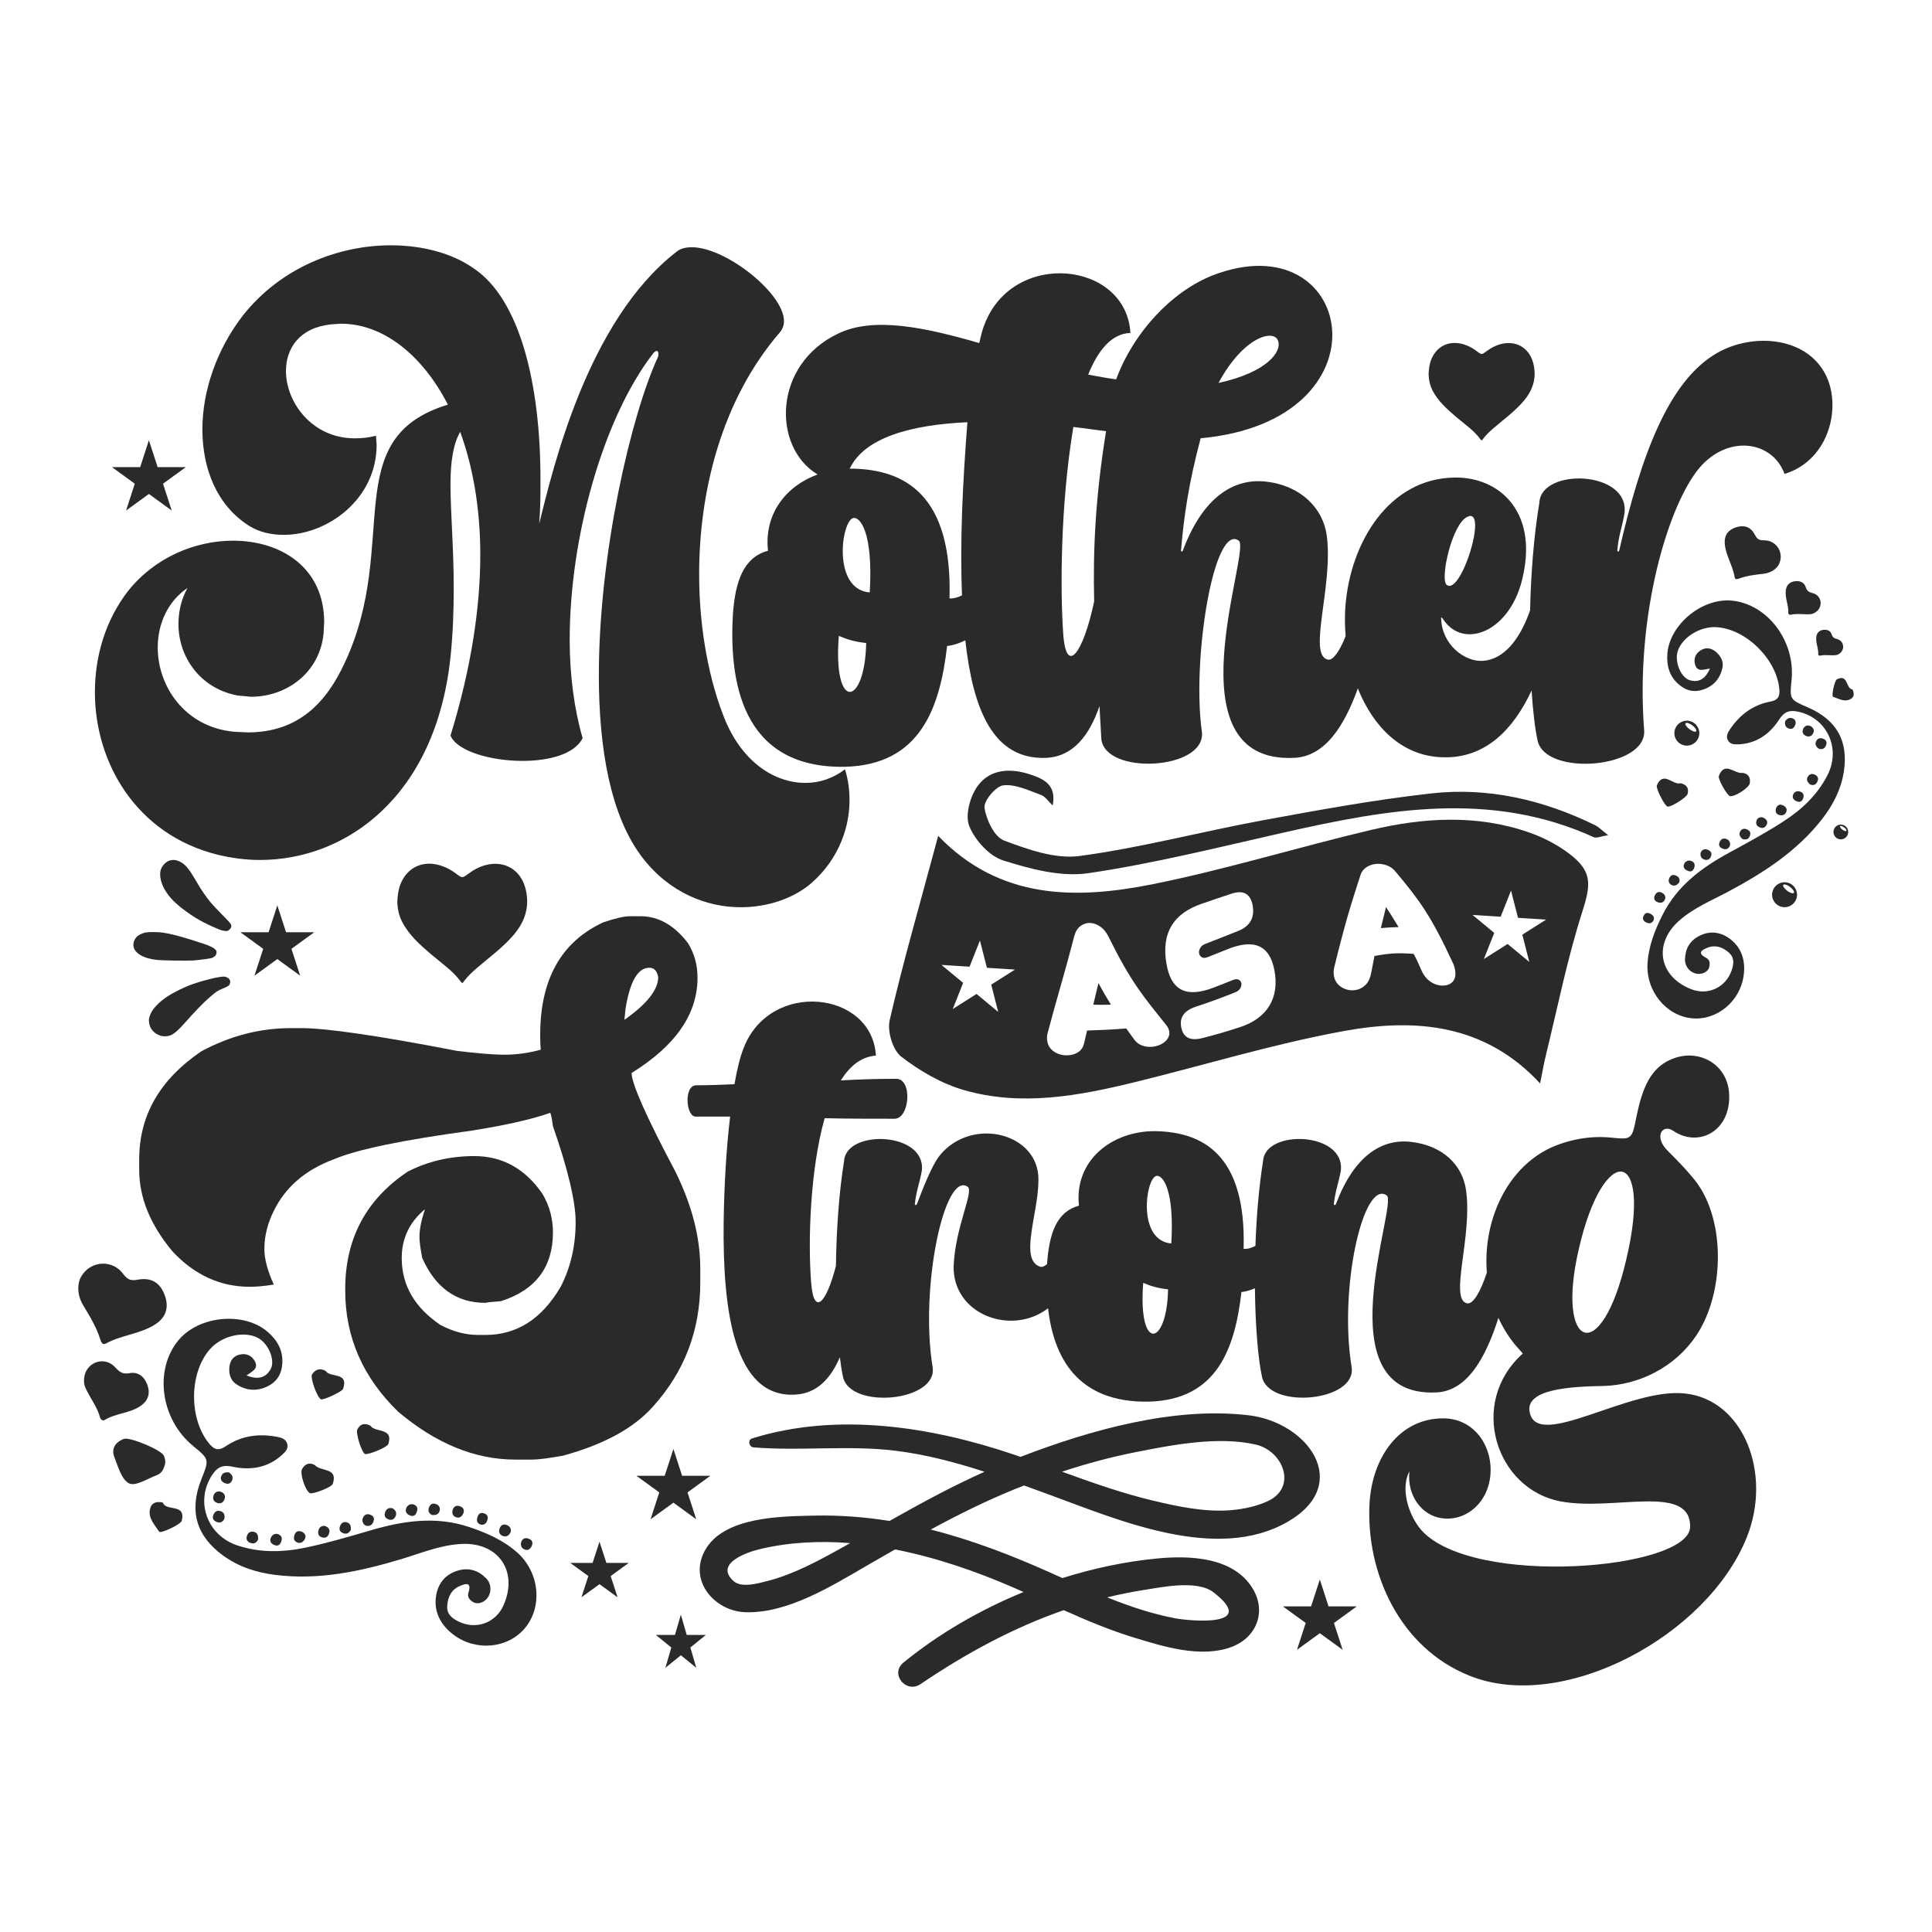
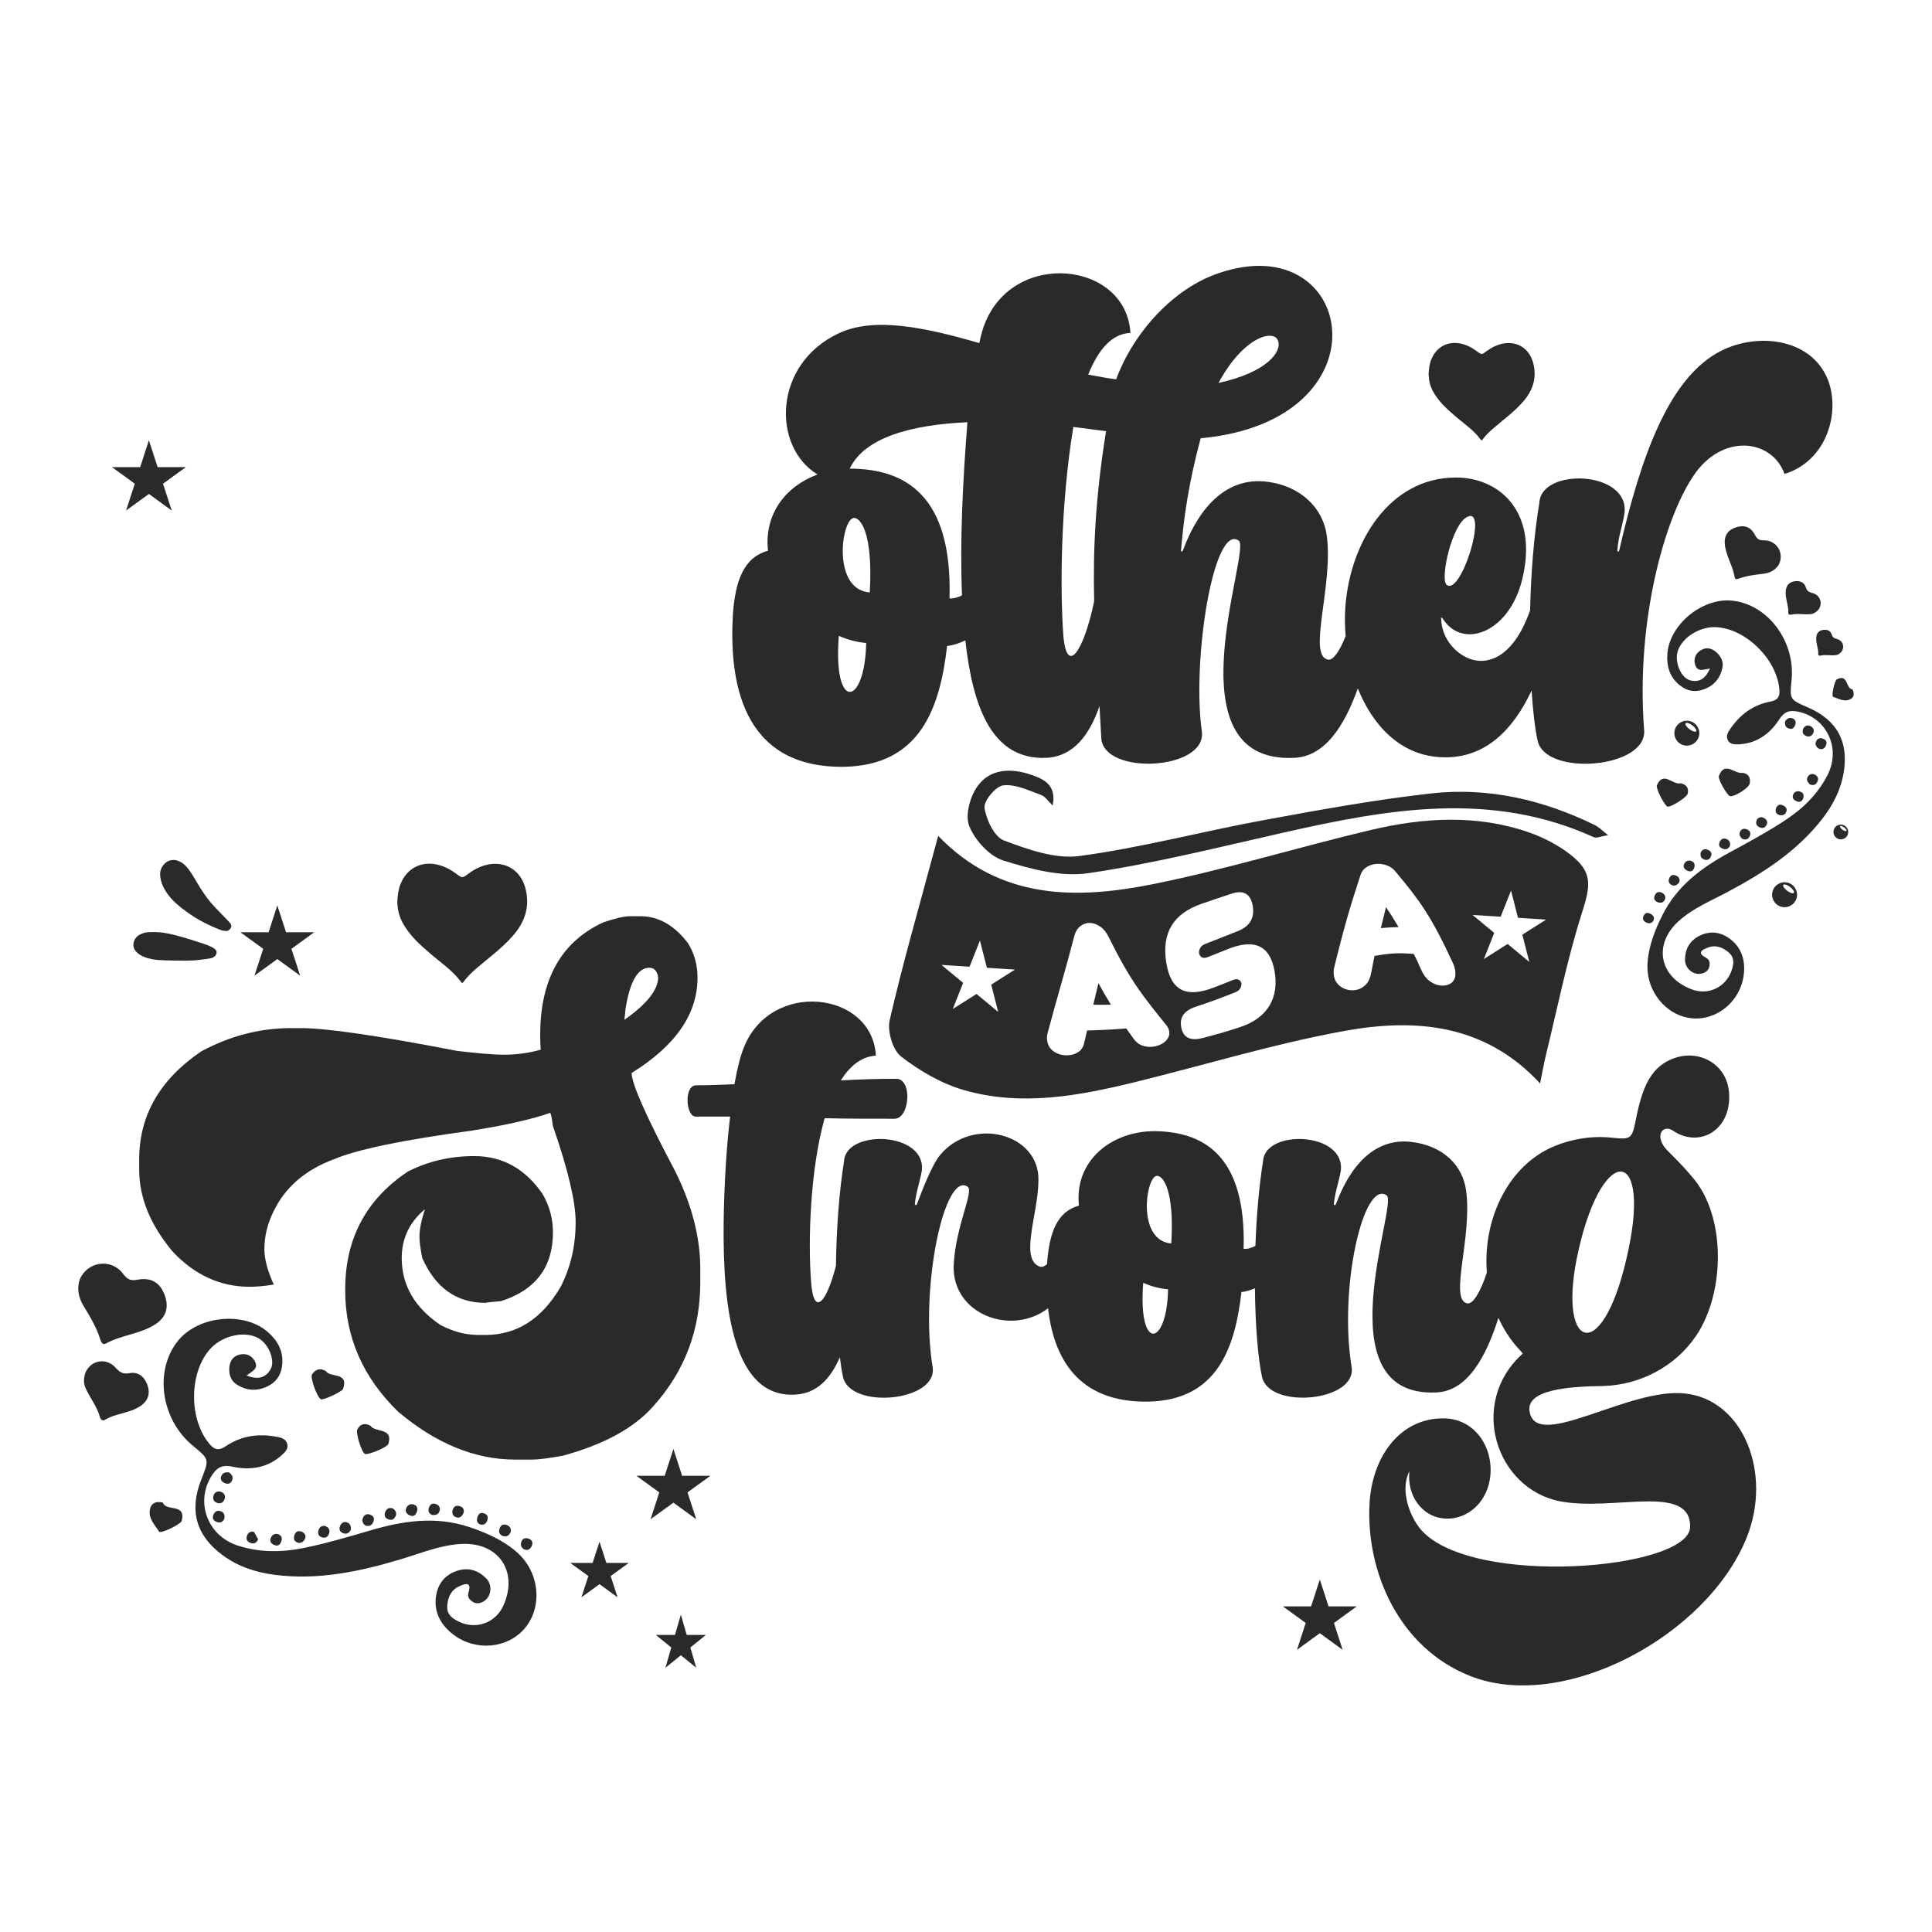
<svg xmlns="http://www.w3.org/2000/svg" version="1.1" id="Layer_1" x="0px" y="0px" viewBox="0 0 864 864" style="enable-background:new 0 0 864 864;" xml:space="preserve">
  <style type="text/css">
	.st0{fill:#2A2A2A;}
</style>
  <g>
    <g>
      <g>
        <path class="st0" d="M177.67,403.36c0.15-2.67,0.41-5.41,1.44-8c3.19-7.95,10.79-11.08,19.15-7.87c2.03,0.78,3.92,1.86,5.66,3.18     c2.81,2.12,2.8,2.11,5.55,0.06c2.46-1.84,5.12-3.24,8.14-3.96c8.14-1.95,15.16,2.25,17.33,10.36c2.13,7.97-0.01,14.83-5.24,20.97     c-4.83,5.67-10.86,9.98-16.44,14.81c-2.09,1.8-4.11,3.66-5.76,5.89c-0.37,0.5-0.64,1.27-1.38,0.26     c-3.61-4.92-8.65-8.3-13.21-12.19c-4.97-4.24-9.86-8.53-12.98-14.44C178.45,409.6,177.79,406.6,177.67,403.36z" />
      </g>
    </g>
    <g>
      <g>
        <path class="st0" d="M638.87,167.34c0.12-2.18,0.33-4.42,1.18-6.53c2.61-6.5,8.81-9.05,15.64-6.43c1.66,0.64,3.2,1.52,4.62,2.6     c2.3,1.74,2.29,1.72,4.53,0.05c2.01-1.5,4.18-2.65,6.64-3.24c6.65-1.59,12.38,1.84,14.15,8.46c1.74,6.51-0.01,12.11-4.28,17.13     c-3.94,4.63-8.87,8.15-13.43,12.09c-1.7,1.47-3.36,2.99-4.7,4.81c-0.3,0.41-0.52,1.04-1.13,0.21c-2.95-4.02-7.06-6.78-10.79-9.95     c-4.06-3.46-8.05-6.97-10.6-11.79C639.51,172.44,638.97,169.99,638.87,167.34z" />
      </g>
    </g>
    <g>
      <path class="st0" d="M749.06,326.16c-0.95,2.93,0.66,6.07,3.59,7.02c2.93,0.95,6.07-0.66,7.02-3.59c0.95-2.93-0.66-6.07-3.59-7.02    C753.15,321.62,750.01,323.23,749.06,326.16z M753.8,323.45c0.35-0.47,1.7-0.06,3.01,0.93c1.31,0.98,2.08,2.16,1.73,2.64    s-1.7,0.06-3.01-0.93C754.22,325.1,753.45,323.92,753.8,323.45z" />
      <path class="st0" d="M792.76,398.41c-0.95,2.93,0.66,6.07,3.59,7.02c2.93,0.95,6.07-0.66,7.02-3.59c0.95-2.93-0.66-6.07-3.59-7.02    C796.85,393.88,793.71,395.48,792.76,398.41z M797.5,395.71c0.35-0.47,1.7-0.06,3.01,0.93c1.31,0.98,2.08,2.16,1.73,2.64    s-1.7,0.06-3.01-0.93C797.92,397.36,797.15,396.18,797.5,395.71z" />
      <path class="st0" d="M820.09,371.05c-0.56,1.74,0.39,3.6,2.13,4.16s3.6-0.39,4.16-2.13c0.56-1.74-0.39-3.6-2.13-4.16    S820.65,369.32,820.09,371.05z M822.9,369.45c0.21-0.28,1.01-0.03,1.78,0.55c0.78,0.58,1.23,1.28,1.02,1.56    c-0.21,0.28-1.01,0.03-1.78-0.55C823.15,370.43,822.69,369.73,822.9,369.45z" />
      <path class="st0" d="M764.7,298.98c-1.88,4.27-4.6,6.41-8.88,5.26c-4.09-1.09-6.97-8.13-5.58-12.86    c1.83-6.21,9.86-11.29,17.24-10.91c13.49,0.7,27.43,14.73,28.29,28.23c0.21,3.29-1.19,4.51-4.13,5.07    c-7.73,1.47-13.53,5.85-17.91,12.26c-1.09,1.6-2.02,3.28-0.94,5.15c0.97,1.68,2.81,1.75,4.51,1.69    c8.14-0.29,14.12-4.57,18.32-11.06c2.24-3.46,4.5-4.37,8.36-3.58c12.94,2.64,19.44,16.36,13.3,28.38    c-4.51,8.83-11.41,15.36-19.64,20.68c-7.82,5.06-15.99,9.49-24.17,13.93c-12.36,6.71-23.41,14.87-29.94,27.84    c-3.44,6.82-6.23,13.91-6.74,21.62c-0.83,12.44,8.25,23.6,19.87,24.71c11.06,1.05,21.45-7.43,23.1-19.02    c0.92-6.44-0.7-12.34-5.93-16.36c-4.04-3.11-8.84-4.03-13.84-1.5c-4.44,2.24-6.38,5.94-6.45,10.64c-0.06,4.26,4.21,7.39,7.95,6.1    c1.52-0.52,2.68-1.46,2.97-3.14c0.27-1.59,0.14-2.94-1.58-3.84c-4.53-2.38-1.01-3.78,0.91-4.51c3.42-1.31,6.59-0.2,9.34,2.23    c2.62,2.32,2.25,5.03,1.29,7.9c-2.56,7.62-10.46,11.39-17.94,8.54c-14.45-5.51-17.26-20.08-5.83-30.45    c6.49-5.88,14.57-9.16,22.16-13.21c15.92-8.49,30.91-18.14,42.16-32.64c4.84-6.24,8.36-13.11,9.59-20.97    c2.15-13.7-3.18-23.22-16-28.77c-8.24-3.57-8.24-3.57-7.36-12.32c1.75-17.4-10.79-33.99-26.81-35.48    c-13.28-1.23-27.86,10.82-28.74,23.87c-0.36,5.28,0.89,10,5.15,13.66c3.44,2.96,7.2,3.65,11.32,2.1c4.44-1.66,7.22-4.99,8.16-9.61    c0.5-2.43-0.4-4.64-2.2-6.44c-2.31-2.3-4.93-3.07-7.76-1.19c-2.15,1.43-2.99,3.71-2.27,6.22    C759.06,300.73,761.94,299.37,764.7,298.98z" />
      <path class="st0" d="M795.35,252.74c2.84-5.09-0.68-11.13-6.38-11.1c-2.02,0.01-3.06-0.33-4.04-2.25    c-1.86-3.68-4.7-4.72-8.31-3.66c-3.64,1.07-5.6,3.53-5.29,7.45c0.42,5.26,3.62,9.78,4.42,15c0.18,1.16,1.31,0.8,2.07,0.52    c3.5-1.29,7.16-1.68,10.84-2.11C791.49,256.27,793.87,254.95,795.35,252.74z" />
      <path class="st0" d="M813.07,272.81c2.23-2.72,1.05-6.67-2.44-7.57c-1.57-0.41-2.54-0.86-3.06-2.58c-0.67-2.2-2.55-3.01-4.81-2.74    c-2.28,0.28-3.74,1.58-4.1,3.82c-0.58,3.54,1.31,6.86,1.08,10.4c-0.04,0.58,0.56,0.89,1.16,0.76c2.85-0.64,5.73-0.05,8.58-0.22    C810.93,274.59,812.09,273.84,813.07,272.81z" />
      <path class="st0" d="M823.4,291.61c1.72-2.1,0.81-5.14-1.88-5.84c-1.21-0.31-1.95-0.66-2.36-1.99c-0.51-1.69-1.96-2.32-3.71-2.11    c-1.75,0.21-2.88,1.22-3.16,2.94c-0.44,2.73,1.01,5.28,0.83,8.01c-0.03,0.45,0.43,0.69,0.9,0.58c2.2-0.49,4.41-0.04,6.61-0.17    C821.75,292.98,822.65,292.4,823.4,291.61z" />
      <path class="st0" d="M828.43,308.3c-3.05-0.18-1.82-7.16-6.99-4.48c-1.03,0.54-2.52,7.5-1.68,7.78c2.44,0.81,4.91,2.45,7.61,1.14    C829.15,311.88,829.42,310.31,828.43,308.3z" />
      <path class="st0" d="M751.6,350.26c-3.53,1.04-7.71-5.76-10.63,0.92c-0.6,1.37,3.55,9.33,4.77,9.53c1.66,0.28,8.6-4.13,8.99-5.73    C755.38,352.26,754.06,350.85,751.6,350.26z" />
      <path class="st0" d="M779.44,345.63c-3.73,0.69-8.14-5.51-10.76,1.39c-0.53,1.39,3.74,8.74,4.97,9.01    c2.05,0.45,8.53-3.7,8.86-5.74C782.95,347.67,781.86,346.08,779.44,345.63z" />
      <path class="st0" d="M741.01,403.35c1.49,0.63,2.76,0.49,3.46-0.93c0.71-1.45-0.05-2.61-1.34-3.24c-1.13-0.55-2.26-0.29-2.93,0.93    C739.44,401.48,739.64,402.61,741.01,403.35z" />
      <path class="st0" d="M813.53,334.88c1.55,0.42,2.56-0.19,3.1-1.64c0.48-1.28,0.12-2.24-1.18-2.82c-1.48-0.66-2.72-0.19-3.31,1.16    C811.54,332.95,812.21,334.12,813.53,334.88z" />
      <path class="st0" d="M809.42,350.8c1.5,0.58,2.65,0.24,3.32-1.22c0.55-1.2,0.39-2.27-0.84-2.99c-1.38-0.81-2.65-0.52-3.45,0.77    C807.6,348.73,808.4,349.86,809.42,350.8z" />
      <path class="st0" d="M806.47,325.74c-0.7,1.56-0.27,2.73,1.17,3.36c1.44,0.63,2.66,0.09,3.28-1.33c0.54-1.24,0.02-2.35-1.1-2.97    C808.44,324.05,807.26,324.46,806.47,325.74z" />
      <path class="st0" d="M760.59,381.15c-0.33,1.45,0.02,2.68,1.48,3.21c1.43,0.52,2.57,0.04,3.12-1.48c0.48-1.34-0.08-2.23-1.27-2.78    C762.52,379.45,761.38,379.77,760.59,381.15z" />
      <path class="st0" d="M773.66,378.25c0.28-1.49-0.35-2.63-1.72-3.09c-1.48-0.5-2.53,0.21-3.02,1.7c-0.45,1.4,0.26,2.16,1.46,2.66    C771.86,380.12,772.91,379.63,773.66,378.25z" />
      <path class="st0" d="M785.73,366.47c-0.74,1.7-0.34,2.78,1.08,3.47c1.19,0.58,2.25,0.43,3.01-0.71c0.9-1.36,0.52-2.53-0.8-3.33    C787.69,365.09,786.53,365.47,785.73,366.47z" />
      <path class="st0" d="M779.25,375.23c1.38,0.38,2.47,0.22,3.12-1.04c0.75-1.45,0.47-2.58-1.11-3.27c-1.27-0.55-2.38-0.28-3.03,0.89    C777.44,373.27,778.26,374.35,779.25,375.23z" />
      <path class="st0" d="M739.32,411.88c0.73-1.38,0.22-2.35-0.88-3.02c-1.24-0.76-2.5-1.01-3.35,0.57c-0.66,1.21-0.38,2.25,0.82,2.94    C737.2,413.11,738.42,413.17,739.32,411.88z" />
      <path class="st0" d="M794.21,361.51c-0.35,1.35-0.06,2.57,1.53,2.98c1.42,0.36,2.69-0.09,3.15-1.6c0.39-1.28-0.32-2.15-1.49-2.71    C795.89,359.47,794.89,359.95,794.21,361.51z" />
      <path class="st0" d="M750.96,394.6c0.36-1.26,0.08-2.25-1.17-2.9c-1.46-0.76-2.61-0.52-3.29,1.03c-0.55,1.25-0.2,2.38,0.99,3.01    C748.93,396.5,750.04,395.78,750.96,394.6z" />
      <path class="st0" d="M803.53,358.35c1.35,0.57,2.3,0.07,2.81-1.2c0.58-1.47,0.2-2.69-1.39-3.17c-1.24-0.37-2.46,0.06-2.98,1.25    C801.31,356.72,802.04,357.79,803.53,358.35z" />
      <path class="st0" d="M798.35,322.43c-0.29,1.8,0.13,2.87,1.68,3.38c1.43,0.47,2.26-0.31,2.72-1.42c0.57-1.36,0.33-2.66-1.26-3.2    C800,320.68,799.08,321.64,798.35,322.43z" />
      <path class="st0" d="M754.77,389.43c1.37,0.62,2.33,0.1,2.83-1.2c0.56-1.46,0.21-2.74-1.38-3.24c-1.26-0.4-2.5,0.15-3.02,1.29    C752.52,387.76,753.26,388.87,754.77,389.43z" />
    </g>
    <g>
      <path class="st0" d="M110.24,615.12c4.66,1.83,8.35,1.39,10.74-2.72c2.28-3.92-0.85-11.46-5.5-14.01    c-6.1-3.34-16.05-1.13-21.38,4.75c-9.74,10.74-9.72,31.97-0.15,42.91c2.33,2.66,4.32,2.53,6.98,0.73    c6.99-4.73,14.72-5.79,22.92-4.23c2.04,0.39,4.02,0.96,4.62,3.21c0.54,2.02-0.82,3.46-2.15,4.7c-6.41,5.94-14.2,7.21-22.31,5.46    c-4.33-0.94-6.73,0.08-9.07,3.6c-7.84,11.81-2.4,27.17,11.37,31.66c10.12,3.3,20.31,3.05,30.6,0.87    c9.78-2.07,19.36-4.89,28.94-7.7c14.49-4.25,29.08-6.41,43.86-1.49c7.78,2.59,15.27,5.87,21.5,11.35    c10.05,8.83,11.59,24.21,3.59,33.84c-7.62,9.17-21.94,10.59-31.97,3.02c-5.57-4.21-8.8-9.92-7.88-16.94    c0.72-5.42,3.68-9.76,9.4-11.63c5.07-1.66,9.35-0.31,12.96,3.22c3.27,3.19,2.39,8.81-1.43,10.66c-1.55,0.75-3.15,0.92-4.64-0.14    c-1.41-1-2.33-2.13-1.71-4.12c1.65-5.24-2.1-3.64-4.11-2.75c-3.6,1.6-5.17,4.84-5.42,8.77c-0.24,3.76,2.09,5.53,5,6.98    c7.71,3.86,16.59,0.75,20.11-7.08c6.82-15.14-2.07-28.36-18.62-27.58c-9.39,0.44-18.02,4.06-26.86,6.73    c-18.54,5.59-37.25,9.6-56.79,7.08c-8.41-1.08-16.28-3.65-23.18-8.7c-12.01-8.8-15.16-20.08-9.61-34.01    c3.57-8.95,3.57-8.95-3.73-14.95c-14.51-11.92-17.53-34.04-6.46-47.3c9.17-11,29.39-12.86,39.95-3.59    c4.27,3.75,6.89,8.28,6.42,14.3c-0.38,4.86-2.72,8.23-7.02,10.17c-4.64,2.09-9.27,1.67-13.49-1.13c-2.22-1.47-3.21-3.84-3.2-6.57    c0.02-3.5,1.43-6.07,5-6.78c2.72-0.54,5.09,0.56,6.43,3.01C115.85,612.18,112.63,613.32,110.24,615.12z" />
      <path class="st0" d="M35.66,572.18c3.48-8.15,14.03-9.55,19.29-2.64c1.86,2.45,3.24,3.39,6.47,2.77    c6.16-1.18,10.06,1.26,12.13,6.6c2.09,5.38,0.96,10.03-4.05,13.3c-6.73,4.39-15.14,4.75-22.16,8.63    c-1.56,0.86-2.18-0.83-2.55-2.02c-1.71-5.42-4.64-10.19-7.55-15.01C35.01,580.11,34.37,576.03,35.66,572.18z" />
      <path class="st0" d="M38.21,613.84c2.34-5.52,9.23-6.87,13.37-2.32c1.86,2.05,3.31,3.15,6.32,2.57c3.84-0.74,6.56,1.45,7.95,5.09    c1.39,3.65,0.58,6.89-2.51,9.22c-4.88,3.68-11.39,3.47-16.54,6.62c-0.85,0.52-1.79-0.14-2.06-1.15c-1.3-4.81-4.47-8.68-6.48-13.12    C37.23,618.5,37.44,616.15,38.21,613.84z" />
-       <path class="st0" d="M73.34,656.14c-0.49,1.67-1.63,2.96-3.15,3.53c-4.19,1.56-9.53,5.1-12.42,3.72    c-3.36-1.61-4.96-7.49-6.64-11.78c-1.48-3.78,0.5-6.66,4.21-8.13c2.58-1.02,16.79,4.94,17.9,7.44    C74,652.62,74.21,654.38,73.34,656.14z" />
      <path class="st0" d="M72.84,671.95c1.25,4.14,10.44,0.15,8.44,8.14c-0.4,1.6-9.47,5.93-10.14,4.86    c-1.92-3.08-4.98-5.93-4.06-10.08C67.68,672.14,69.75,671.25,72.84,671.95z" />
      <path class="st0" d="M165.65,637.57c2.15,3.31,10.31,0.66,8.04,8.15c-0.46,1.54-9.39,5.15-10.53,4.47    c-1.55-0.93-4.15-9.36-3.36-10.93C161.16,636.58,163.22,636.35,165.65,637.57z" />
-       <path class="st0" d="M140.79,655.18c2.64,3.09,10.51,0.92,8.03,8.43c-0.5,1.51-9.03,4.75-10.24,4.14    c-2.02-1.02-4.6-8.85-3.5-10.78C136.48,654.51,138.47,653.92,140.79,655.18z" />
      <path class="st0" d="M145.69,613.13c1.99,3.18,10.35,0.24,7.75,7.95c-0.44,1.3-8.82,5.14-9.88,4.7    c-1.67-0.69-5.02-9.73-3.99-11.22C141.09,612.37,143.15,611.65,145.69,613.13z" />
      <path class="st0" d="M207.28,676.6c-0.66,1.61-1.73,2.47-3.34,1.91c-1.64-0.56-1.94-2.02-1.43-3.48c0.44-1.28,1.5-1.93,2.93-1.51    C207.07,673.99,207.77,675.01,207.28,676.6z" />
      <path class="st0" d="M100.26,679.41c-0.86,1.49-2.1,1.8-3.6,1.1c-1.33-0.61-1.79-1.62-1.24-3.03c0.63-1.63,1.92-2.2,3.4-1.63    C100.31,676.43,100.69,677.83,100.26,679.41z" />
-       <path class="st0" d="M115.44,688.41c-0.7,1.58-1.83,2.18-3.45,1.58c-1.33-0.49-2.01-1.43-1.63-2.91c0.44-1.66,1.62-2.4,3.21-2.03    C115.26,685.46,115.51,686.92,115.44,688.41z" />
+       <path class="st0" d="M115.44,688.41c-0.7,1.58-1.83,2.18-3.45,1.58c-1.33-0.49-2.01-1.43-1.63-2.91c0.44-1.66,1.62-2.4,3.21-2.03    z" />
      <path class="st0" d="M228.38,685.16c-0.67,1.53-1.92,2.27-3.43,1.76c-1.53-0.51-2.13-1.87-1.5-3.45c0.51-1.27,1.43-2.04,2.93-1.55    C227.96,682.44,228.7,683.47,228.38,685.16z" />
      <path class="st0" d="M98.72,667.1c1.71,0.66,2.27,1.88,1.65,3.45c-0.62,1.57-1.95,2.08-3.5,1.47c-1.35-0.53-1.8-1.77-1.41-3.09    C95.93,667.31,97.14,666.73,98.72,667.1z" />
      <path class="st0" d="M175.58,674.53c1.35,0.86,2.01,2.06,1.31,3.57c-0.69,1.48-1.93,1.97-3.5,1.23c-1.38-0.65-1.63-1.76-1.14-3.08    C172.83,674.7,173.93,674.08,175.58,674.53z" />
      <path class="st0" d="M163.44,682.23c-1.34-0.92-1.72-2.26-1.03-3.66c0.74-1.5,2.09-1.76,3.59-0.99c1.41,0.72,1.44,1.84,0.9,3.13    C166.22,682.28,165.05,682.7,163.44,682.23z" />
      <path class="st0" d="M145.33,682.4c1.85,0.73,2.36,1.86,1.81,3.46c-0.46,1.34-1.39,2.03-2.83,1.73c-1.71-0.35-2.31-1.53-1.91-3.14    C142.8,682.83,143.97,682.25,145.33,682.4z" />
      <path class="st0" d="M156.9,684.16c-0.76,1.34-1.72,2.03-3.17,1.57c-1.67-0.53-2.31-1.61-1.63-3.33c0.55-1.38,1.6-2.02,2.98-1.61    C156.79,681.29,156.99,682.74,156.9,684.16z" />
      <path class="st0" d="M215.03,681.82c-1.6-0.5-1.94-1.62-1.62-2.97c0.36-1.51,1.14-2.66,2.99-2.1c1.42,0.43,2,1.43,1.6,2.86    C217.58,681.14,216.69,682.11,215.03,681.82z" />
      <path class="st0" d="M135.13,685.04c1.29,0.76,2,1.91,1.09,3.43c-0.8,1.35-2.12,1.97-3.61,1.17c-1.26-0.68-1.38-1.88-0.91-3.19    C132.3,684.76,133.43,684.37,135.13,685.04z" />
      <path class="st0" d="M193.09,677.48c-1.22-0.69-1.77-1.65-1.31-3.1c0.54-1.68,1.59-2.37,3.28-1.71c1.36,0.53,1.95,1.66,1.53,3.04    C196.08,677.38,194.68,677.68,193.09,677.48z" />
      <path class="st0" d="M125.64,689.7c-0.59,1.46-1.7,1.79-3.05,1.21c-1.56-0.67-2.19-1.9-1.34-3.47c0.66-1.22,1.92-1.82,3.22-1.31    C126.09,686.77,126.35,688.14,125.64,689.7z" />
      <path class="st0" d="M237.8,691.4c-0.76,1.5-1.91,2.25-3.51,1.39c-1.29-0.69-1.61-2.06-1.14-3.31c0.62-1.67,2.02-1.94,3.57-1.25    C238.17,688.88,238.38,690.02,237.8,691.4z" />
      <path class="st0" d="M102.38,658.44c1.58,1.15,2.07,2.29,1.28,3.84c-0.74,1.44-1.95,1.48-3.14,0.98    c-1.46-0.61-2.26-1.78-1.46-3.39C99.81,658.35,101.23,658.39,102.38,658.44z" />
      <path class="st0" d="M186.27,676.43c-0.58,1.51-1.7,1.84-3.06,1.23c-1.53-0.68-2.23-1.92-1.4-3.51c0.66-1.26,2.02-1.77,3.28-1.3    C186.73,673.46,187,674.86,186.27,676.43z" />
    </g>
    <polygon class="st0" points="301.15,647.99 305.05,659.99 317.67,659.99 307.46,667.41 311.36,679.42 301.15,672 290.93,679.42    294.84,667.41 284.62,659.99 297.25,659.99  " />
    <polygon class="st0" points="268.1,689.46 271.18,698.95 281.17,698.95 273.09,704.82 276.18,714.32 268.1,708.45 260.02,714.32    263.11,704.82 255.03,698.95 265.01,698.95  " />
    <polygon class="st0" points="66.59,196.89 70.49,208.9 83.12,208.9 72.9,216.32 76.8,228.32 66.59,220.9 56.38,228.32    60.28,216.32 50.07,208.9 62.69,208.9  " />
    <polygon class="st0" points="590.23,706.37 594.13,718.38 606.76,718.38 596.54,725.8 600.44,737.8 590.23,730.38 580.02,737.8    583.92,725.8 573.71,718.38 586.33,718.38  " />
    <polygon class="st0" points="124.02,404.89 127.92,416.9 140.54,416.9 130.33,424.32 134.23,436.32 124.02,428.9 113.8,436.32    117.7,424.32 107.49,416.9 120.12,416.9  " />
    <polygon class="st0" points="304.48,722.09 307.11,731.16 315.65,731.16 308.74,736.77 311.38,745.85 304.48,740.24 297.57,745.85    300.21,736.77 293.31,731.16 301.84,731.16  " />
    <g>
      <path class="st0" d="M282.46,479.84c19.57-12.13,29.47-26.25,29.47-42.6c0-5.94-1.49-10.9-4.21-15.36    c-5.95-7.93-13.13-12.14-21.3-12.14h-4.71c-2.72,0-6.69,0.99-11.89,2.73c-18.82,8.67-28.24,25.51-28.24,50.28    c0,1.48,0,3.72,0.25,6.69c-5.45,1.48-10.9,2.23-16.1,2.23c-5.94,0-13.12-0.74-21.55-1.74c-35.67-6.93-58.7-10.15-69.35-10.15    h-4.71c-13.87,0-27.25,3.47-40.13,10.4c-18.58,12.63-27.74,28.73-27.74,48.3v4.71c0,12.38,4.95,24.52,14.86,36.41    c9.91,10.65,21.55,15.85,34.43,15.85h0.25c2.72,0,6.19-0.25,10.65-0.99c-2.72-5.94-4.21-11.39-4.21-15.85    c0-5.94,1.49-11.64,4.21-17.09c5.2-10.65,14.12-18.33,26.75-23.04c10.4-4.45,30.96-8.67,61.92-12.88    c15.6-2.48,27.24-5.2,34.92-7.92c0.24,0,0.74,1.98,1.24,5.94c6.93,19.82,10.15,34.18,10.15,42.6v0.5c0,10.4-2.23,20.07-6.68,28.73    c-8.42,14.37-19.57,21.55-33.69,21.55h-2.97c-5.95,0-11.39-1.48-17.09-4.45c-11.39-7.68-17.34-17.59-17.34-29.97    c0-8.67,3.47-16.1,10.4-21.8c-1.73,5.2-2.48,9.16-2.48,12.38c0,2.23,0.5,5.45,1.24,9.41c5.94,13.38,15.36,20.07,28.24,20.07    c1.24-0.25,3.47-0.5,6.93-0.74c15.61-4.95,23.29-15.36,23.29-30.71c0-6.19-1.49-11.89-4.71-17.34    c-7.68-11.14-17.83-16.84-30.47-16.84c-11.15,0-21.05,2.48-29.72,6.93c-18.58,12.38-27.99,29.97-27.99,52.51v0.74    c0,20.8,7.93,38.88,23.78,54.24c16.84,14.12,34.18,21.31,52.26,21.31h7.19c3.71,0,8.42-0.74,14.12-1.74    c18.08-4.95,31.46-12.14,40.13-21.8c14.37-15.85,21.3-34.43,21.3-55.73v-6.19c0-13.87-3.71-28.48-11.39-43.84    C288.9,499.16,282.46,484.55,282.46,479.84z M279.74,451.11c1.98-12.14,5.45-18.33,10.65-18.33c2.23,0,3.46,1.49,3.96,4.21    c0,5.7-5.2,12.14-15.11,19.07C279.24,455.57,279.49,454.08,279.74,451.11z" />
      <path class="st0" d="M753.69,623.19c-24.87-2.9-65.67,25.35-69.53,8.69c-2.66-10.62,17.87-11.83,33.08-12.07    c15.69-0.48,31.62-8.21,41.28-22.45c13.04-19.32,13.52-53.84-1.93-71.22c-3.62-4.35-7.49-8.21-10.63-11.35    c-6.52-6.28-2.66-12.31,2.18-9.17c11.59,7.97,26.31,0,25.11-16.9c-0.97-13.04-13.52-19.56-24.63-15.45    c-12.31,4.34-14.97,16.9-17.63,30.18c-1.44,6.28-2.9,6.04-10.38,5.31c-9.17-0.96-19.07,0.73-27.77,4.83    c-19.36,9.44-29.73,32.76-27.91,55.51c-2.87,8.74-6.18,14.24-8.81,13.78c-8.21-1.69,2.42-29.69-0.48-50.46    c-1.45-11.11-10.14-20.04-24.39-21.73c-13.52-1.69-25.83,6.51-33.8,27.76c-0.24,0.72-0.96,0.48-0.96,0    c0.73-6.28,2.17-9.42,3.14-14.97c1.93-17.38-33.8-18.59-34.77-4.34c-1.91,11.96-2.98,25.18-3.43,38.04    c-1.86,0.97-3.77,1.49-5.28,1.31c1.21-42.01-18.11-52.39-39.84-52.63c-19.32,0-35.98,13.28-33.8,33.32    c-9.9,2.65-13.28,12.31-14.25,25.84c-0.01,0.09-0.01,0.2-0.01,0.29c-1.11,0.98-2.18,1.46-3.14,1.16    c-9.42-3.14-0.72-23.91-0.72-38.63c0.48-21-29.46-28.73-43.94-11.35c-3.62,4.34-7.73,14.97-10.38,21.97    c-0.24,0.72-0.96,0.48-0.96,0c0.72-6.28,2.17-9.42,3.14-14.97c1.93-17.38-33.8-18.59-34.77-4.34    c-2.36,14.76-3.44,31.41-3.65,46.97c-4.2,16.5-9.92,22.94-11.09,7.35c-1.45-18.35-0.48-50.22,6.04-73.4    c10.38,0.24,20.76,0.24,31.39,0.24c6.76-0.24,7.97-18.11,0.48-17.86c-8.21,0-16.42,0.24-24.63,0.72    c4.1-6.51,9.17-10.62,15.69-11.1c-1.69-28.98-47.32-34.04-59.15-3.38c-1.45,3.62-2.9,9.17-4.11,16.18    c-5.79,0.24-11.35,0.48-17.14,0.48c-5.55,0-4.59,14-0.24,14c5.07,0,10.14,0,15.45,0c-1.69,14.01-2.66,30.42-2.9,47.08    c-0.48,39.59,4.59,78.71,31.87,77.26c9.84-0.48,15.95-7.15,20.1-16.72c0.41,3.42,0.88,6.41,1.4,8.76    c3.14,14.73,42.49,11.1,40.08-4.35c-5.8-35.49,5.31-87.89,15.69-80.64c2.9,1.93-5.55,18.11-6.28,35.25    c-0.65,21.9,25.94,31.65,42.21,19.07c2.44,21.33,12.65,42.31,44.96,41.76c30.67-0.73,38.63-23.9,41.53-49.01    c2.03-0.2,4.04-0.85,6.02-1.68c0.19,16.97,1.43,31.66,3.17,39.58c3.14,14.73,42.49,11.1,40.08-4.35    c-5.79-35.49,5.31-84.02,15.69-76.78c5.31,3.62-28.98,90.54,22.21,88.12c13.75-0.58,22.08-15.45,27.75-33.35    c1.96,4.28,4.43,8.37,7.52,12.11c1.45,1.69,2.65,2.9,3.38,3.86c-24.63,21.97-12.07,60.84,17.14,66.16    c23.66,4.34,57.94-8.21,57.7,11.35c-0.24,19.07-97.06,27.28-120.23,1.44c-5.79-6.75-9.42-18.59-5.31-26.31    c-1.21,10.86,5.55,19.79,14.48,21c9.66,1.45,19.56-5.55,21.49-17.38c2.17-13.28-6.04-27.05-20.52-27.28    c-19.8-0.24-32.35,17.38-33.32,38.63c-1.45,30.18,13.28,63.98,44.91,76.53c41.77,16.66,106.23-17.86,123.86-62.05    C792.56,658.93,779.76,626.09,753.69,623.19z M706.13,558.25c10.86-47.32,33.07-45.63,21.24,4.59    C716.03,612.09,695.51,603.16,706.13,558.25z M511.25,573.7c3.38,1.45,6.52,2.41,11.11,2.9    C521.88,602.19,508.84,604.84,511.25,573.7z M523.81,556.08c-15.21-1.21-11.59-28.73-6.76-30.18    C519.94,525.17,525.26,531.93,523.81,556.08z" />
    </g>
-     <path class="st0" d="M360.16,350.12c-13.32,0-27.52-8.69-35.63-27.52c-7.24-17.38-11.87-40.84-11.87-65.75   c0-37.37,10.14-78.21,36.2-108.33c1.16-1.45,1.74-3.18,1.74-4.93c0-12.45-26.07-33.02-41.13-33.02c-2.9,0-5.22,0.58-6.95,2.03   c-39.97,30.99-55.32,97.31-61.4,121.65c0.58-6.66,0.58-13.33,0.58-19.99c0-41.99-8.98-80.52-30.12-94.42   c-9.55-6.67-22.88-10.14-36.78-10.14c-23.46,0-49.24,9.85-66.33,31.58c-11.59,15.06-17.96,33.6-17.96,50.69   c0,17.96,6.66,34.18,20.86,43.16c4.63,2.89,9.85,4.05,15.64,4.05c19.41,0,41.42-15.92,41.42-40.26l-0.29-4.06   c-3.18,0.87-6.37,1.16-9.56,1.16c-18.83,0-30.7-15.93-30.7-30.12c0-10.14,6.08-19.41,20.28-20.85l4.34-0.29   c18.54,0,36.21,13.61,47.8,36.2c-49.53,15.06-21.15,61.98-46.06,115.28c-8.11,17.67-20.57,31.29-43.44,31.29l-6.08-0.29   c-22.01-2.03-34.18-20.28-34.18-37.66c0-10.43,4.34-20.57,13.32-26.65c-2.89,5.22-4.05,10.72-4.05,16.22   c0,14.48,9.55,28.67,26.35,31.86l6.08,0.58c16.22,0,30.7-11.01,32.44-28.09l0.29-5.22c0-24.34-19.11-36.49-40.84-36.49   c-16.8,0-35.05,7.53-46.92,22.59c-9.85,12.74-14.77,28.67-14.77,45.18c0,31.58,18.54,63.72,55.03,72.71   c6.08,1.44,12.45,2.31,18.83,2.31c38.23,0,78.49-28.09,85.16-90.65c1.16-11.01,1.45-21.44,1.45-31c0-18.25-1.45-33.89-1.45-46.34   c0-9.85,1.16-17.97,4.35-23.46c5.5,15.06,8.98,33.6,8.98,55.03c0,23.46-4.06,50.69-13.32,80.81c2.89,6.95,17.96,11.3,32.15,11.3   c11.87,0,23.17-2.89,26.94-10.14c-3.77-13.04-5.79-28.09-5.79-44.03c0-46.06,15.06-99.06,37.08-127.74   c0.58-0.86,1.45-1.44,1.74-1.44c0.58,0,0.87,0.58,0.87,1.15c0,0.58,0,1.16-0.29,1.74c-11.88,25.78-26.36,87.47-26.36,142.22   c0,32.73,5.21,62.85,19.41,81.39c12.16,15.92,28.96,22.3,44.03,22.3c11.87,0,22.59-3.77,30.12-9.56   c11.87-9.55,18.54-23.75,18.54-38.24c0-4.63-0.58-9.26-2.03-13.9C372.62,348.08,366.53,350.12,360.16,350.12z" />
    <path class="st0" d="M817.49,169.93c-7.71-19.43-33.26-21.56-49.76-11.98c-21.56,12.51-33.8,45.51-43.64,88.36   c-0.27,0.53-0.8,0.53-0.8-0.27c0.53-6.65,2.13-10.11,3.19-16.5c2.39-19.16-37.26-20.49-38.06-4.79   c-2.52,15.14-3.79,32.1-4.16,48.21c-4.63,13.22-11.81,21.96-21.13,22.58c-8.25,0.53-18.36-7.45-18.63-18.9   c-0.27-1.06,0.53-0.26,1.06,0.53c9.05,13.57,30.61,5.33,35.66-20.23c6.12-28.74-11.18-43.64-30.61-43.38   c-29.01,0.27-46.84,28.48-48.97,58.02c-0.29,4.24-0.22,8.56,0.14,12.87c-2.72,6.85-5.64,10.98-7.89,10.55   c-9.32-1.86,2.39-32.73-0.53-55.36c-1.6-12.24-11.44-22.35-26.88-24.22c-14.9-1.86-28.74,7.19-37.52,30.87   c-0.27,0.53-0.8,0.53-0.8-0.27c1.33-15.43,3.46-30.07,8.78-50.03c84.63-7.72,69.46-94.47,8.52-73.98   c-20.49,6.65-38.59,26.61-46.31,47.64c-3.99-0.53-8.25-1.33-12.51-2.13c4.52-11.17,10.64-18.36,18.9-18.63   c-1.86-31.94-52.16-37.52-65.2-3.99c-0.8,1.87-1.6,4.79-2.4,8.52c-23.95-6.92-47.1-11.98-63.07-4.26   c-29.23,13.82-29.64,50.71-9.25,63.03c-14.06,5.14-23.97,17.52-22.17,34.11c-10.91,2.93-14.64,13.57-15.7,28.48   c-1.6,28.21,2.93,68.93,50.03,68.13c33.8-0.8,42.58-26.35,45.77-54.02c2.77-0.28,5.5-1.24,8.15-2.53   c3.37,30.41,12.16,53.45,36.05,52.56c12.24-0.53,19.43-10.11,23.95-23.15c0.27,4.79,0.53,9.58,0.8,14.37   c1.07,16.77,47.11,14.37,44.98-2.93c-4.53-32.21,5.32-93.42,16.5-85.43c5.86,3.99-31.67,99.79,24.75,97.13   c13.66-0.58,22.38-13.97,28.5-31.05c6.82,17.05,19.53,30.14,37.53,30.78c19.63,0.84,32.2-12.76,40.17-29.83   c0.62,9.37,1.55,17.2,2.69,22.37c3.46,16.24,49.24,12.51,47.64-4.79c-3.73-48.44,9.05-94.47,22.09-113.64   c12.51-18.89,34.86-16.77,40.72-0.8C816.96,206.12,823.09,184.56,817.49,169.93z M656.2,231.14c9.58-4.79-2.93,35.92-9.32,30.34   C643.96,258.82,649.28,234.34,656.2,231.14z M571.54,152.37c1.86,4.79-4.79,14.11-26.62,18.89   C556.11,150.5,569.68,147.04,571.54,152.37z M375.12,284.37c3.73,1.6,7.19,2.66,12.24,3.19   C386.82,315.77,372.45,318.7,375.12,284.37z M388.95,264.94c-16.77-1.33-12.78-31.67-7.45-33.26   C384.69,230.88,390.55,238.33,388.95,264.94z M380.71,209.58c-0.25,0-0.49,0.06-0.73,0.06c6.46-13.83,27.11-19.66,52.65-20.82   c-2.1,27.12-3.41,53.17-2.41,77.43c-1.98,0.99-3.99,1.53-5.59,1.34C425.95,221.3,404.66,209.85,380.71,209.58z M489.31,268.93   c-4.79,22.89-12.51,33.8-13.84,14.36c-1.33-18.89-1.33-56.95,4.53-92.34c4.79,0.53,9.85,1.33,14.64,1.86   C489.84,222.62,488.77,245.78,489.31,268.93z" />
    <g>
      <path class="st0" d="M713.35,369.04c-23.15-11.35-47.73-17.09-73.32-14.22c-25.31,2.84-50.45,7.44-75.52,12.06    c-27.31,5.04-54.29,12.25-81.76,15.93c-10.83,1.45-23.03-2.9-33.74-6.93c-4.33-1.63-7.92-9.24-8.73-14.6    c-0.46-3.06,5.02-9.67,8.38-10.07c5.38-0.64,11.32,2.26,16.8,4.25c2.07,0.75,3.55,3.13,5.3,4.76c1.81-9.08-3.81-11.76-9.58-13.73    c-8.98-3.07-18.41-2.86-24.13,5.24c-3.3,4.67-5.53,13.01-3.57,17.77c2.59,6.28,8.93,13.33,15.16,15.3    c12.18,3.84,25.85,7.49,38.09,5.69c29.36-4.33,58.32-11.6,87.33-18.16c46.44-10.5,92.74-18.84,138.7,2.07    c1.24,0.56,3.17-0.4,6.41-0.91C716.29,371.25,714.97,369.84,713.35,369.04z" />
      <path class="st0" d="M617.53,415.05c3.18-0.28,4.76-0.37,7.92-0.44c-2.24-3.74-3.36-5.52-5.62-8.97    C618.92,409.31,618.46,411.18,617.53,415.05z" />
      <path class="st0" d="M488.92,449.31c3.15,0.07,4.72,0.07,7.88-0.02c-2.24-3.68-3.36-5.59-5.57-9.62    C490.3,443.56,489.84,445.48,488.92,449.31z" />
      <path class="st0" d="M701.84,381.83c-5.36-4.08-11.69-7.35-18.07-9.57c-23.37-8.14-47.23-6.64-70.76-1.08    c-32.47,7.68-64.46,17.57-97.13,24.16c-34.48,6.95-68.65,7.21-96.32-21.53c-0.86,3.19-1.62,5.96-2.37,8.74    c-6.58,24.53-13.65,48.96-19.32,73.7c-1.13,4.95,1.36,13.35,5.17,16.29c8.32,6.42,18.05,12.08,28.1,14.97    c25.68,7.38,51.33,2.57,76.62-3.63c31.13-7.64,61.91-17.09,93.38-22.82c31.74-5.78,62.89-3.27,87.6,23.46    c0.97-4.74,1.66-8.86,2.65-12.9c5.21-21.24,9.49-42.79,16.13-63.58C711.48,395.62,712.27,389.77,701.84,381.83z M446.4,452.53    l-9.69-8.03l-10.63,6.74l4.64-11.7l-9.69-8.03l12.56,0.8l4.64-11.7l3.12,12.19l12.56,0.8l-10.63,6.74L446.4,452.53z     M521.07,465.76c-0.73,0.65-1.59,1.18-2.58,1.58c-0.99,0.4-2.02,0.66-3.08,0.77c-1.53,0.16-3.03,0-4.51-0.5    c-1.48-0.5-2.74-1.43-3.75-2.82c-1.4-1.9-2.1-2.87-3.49-4.86c-7.02,0.56-10.52,0.69-17.52,0.93c-0.52,2.26-0.78,3.39-1.3,5.65    c-0.39,1.65-1.14,2.88-2.28,3.73c-1.14,0.85-2.48,1.39-4,1.6c-1.13,0.15-2.25,0.15-3.34-0.03c-1.1-0.18-2.14-0.53-3.13-1.07    c-0.99-0.54-1.81-1.23-2.47-2.08c-0.66-0.85-1.09-1.9-1.29-3.12c-0.2-1.22-0.16-2.37,0.14-3.43c4.87-18.33,7.06-24.66,11.97-43.53    c0.55-2.02,1.46-3.48,2.75-4.44c1.29-0.96,2.68-1.43,4.19-1.4c1.51,0.03,3.04,0.56,4.6,1.61c1.56,1.06,2.85,2.64,3.87,4.78    c9.89,19.95,15.16,26.12,25.64,39.21c0.65,0.75,1.09,1.61,1.32,2.57c0.21,0.91,0.16,1.79-0.15,2.62    C522.33,464.37,521.8,465.11,521.07,465.76z M554.35,459.41c-6.65,2.14-9.96,3.12-16.57,4.81c-5.3,1.35-8.46-0.06-9.45-4.46    c-0.02-0.1-0.03-0.15-0.06-0.25c-0.89-4.6,1.28-7.58,6.55-9.32c6.97-2.3,10.47-3.62,17.49-6.38c1.15-0.45,1.95-1.08,2.38-1.89    c0.43-0.8,0.58-1.54,0.45-2.22c-0.13-0.68-0.52-1.2-1.18-1.56c-0.66-0.36-1.57-0.3-2.72,0.17c-3.47,1.41-5.2,2.09-8.66,3.41    c-11.95,4.54-19.01,1.48-21.02-11.2c-2.12-13.38,3.15-21.99,15.87-26.36c5.36-1.84,8.04-2.77,13.39-4.53    c5.34-1.75,8.45,0.17,9.38,5.34c0.02,0.12,0.03,0.17,0.05,0.29c0.82,5.41-1.4,9.04-6.7,11.14c-5.79,2.29-8.69,3.47-14.47,5.69    c-1.15,0.44-1.95,1.08-2.38,1.92c-0.44,0.84-0.59,1.62-0.46,2.35c0.13,0.73,0.51,1.3,1.17,1.71c0.65,0.42,1.56,0.4,2.71-0.05    c3.46-1.35,5.2-2.05,8.67-3.46c11.97-4.88,19.05-1.94,21.17,9.52C572.17,446.16,566.91,455.36,554.35,459.41z M650.56,437.46    c-0.32,0.92-0.85,1.64-1.56,2.17c-0.72,0.53-1.57,0.87-2.54,1.03c-0.97,0.16-1.97,0.15-3.01-0.05c-1.49-0.28-2.95-0.96-4.38-2.08    s-2.62-2.77-3.57-4.99c-1.3-3.04-1.96-4.46-3.31-6.96c-6.93-0.5-10.43-0.36-17.52,0.93c-0.59,3.02-0.88,4.54-1.47,7.63    c-0.44,2.25-1.24,3.99-2.41,5.2c-1.17,1.21-2.53,1.98-4.06,2.31c-1.14,0.25-2.26,0.29-3.35,0.12c-1.1-0.17-2.14-0.54-3.12-1.1    c-0.99-0.56-1.81-1.28-2.46-2.17c-0.66-0.88-1.08-1.96-1.28-3.24c-0.2-1.28-0.15-2.5,0.15-3.67c5.04-20.43,7.31-27.59,11.78-41.37    c0.5-1.48,1.39-2.61,2.67-3.43c1.27-0.82,2.67-1.29,4.2-1.44c1.52-0.15,3.09,0.04,4.69,0.58c1.61,0.54,2.95,1.47,4.04,2.82    c10.52,12.56,15.73,19.45,25.52,40.53c0.61,1.23,1.01,2.53,1.21,3.87C650.96,435.43,650.88,436.54,650.56,437.46z M683.91,430.18    l-9.69-8.03l-10.63,6.74l4.64-11.7l-9.69-8.03l12.56,0.8l4.64-11.7l3.12,12.19l12.56,0.8l-10.63,6.74L683.91,430.18z" />
    </g>
-     <path class="st0" d="M558.2,632.89c-33.47-3.85-70.47,6.57-101.84,18.63c-1.07-0.37-2.14-0.75-3.21-1.11   c-36.86-12.45-78.9-19-116.85-7.12c-2.01,0.63-1.35,3.8,0.6,3.97c21.16,1.75,42.37-1.07,63.57,1.52   c13.63,1.67,26.82,5.18,39.82,9.4c-14.67,6.56-28.6,14.16-42.51,22c-10.96-1.76-22.14-2.64-33.65-2.39   c-14.86,0.33-40.42,0.4-48.83,15.5c-7.59,13.6,4.26,27.24,18.02,27.7c18.83,0.63,38.59-11.7,54.22-20.76   c4.24-2.46,8.48-4.9,12.72-7.32c18.32,3.6,36.24,9.79,52.6,16.89c1.63,0.71,3.26,1.44,4.88,2.16   c-19.53,7.97-37.93,18.69-53.7,31.55c-6.2,5.06,1.15,14.02,7.63,9.63c20.31-13.74,41.4-25.2,64.05-33.06   c10.28,4.6,20.64,8.97,31.42,12.26c13.3,4.06,29.92,9.26,43.54,4.21c11.3-4.19,15.84-15.85,9.47-26.24   c-8.62-14.08-28.19-14.75-42.7-13.35c-14.11,1.36-28.38,4.37-42.33,8.76c-1.73-0.78-3.46-1.56-5.19-2.33   c-17.69-7.94-35.45-14.75-53.72-19.36c12.27-6.64,24.74-12.85,37.83-18.16c1.31-0.53,2.63-1.04,3.95-1.55   c4,1.45,7.98,2.91,11.97,4.37c30.73,11.28,74.41,30.1,105.99,11.81C605,663.65,584.99,635.97,558.2,632.89z M377.03,691.86   c-10.59,5.91-21.88,12.1-33.71,15.14c-3.99,1.03-11.68,3.28-15.25,0.08c-8.89-7.98,6.41-13.04,11.8-14.32   c13.14-3.12,26.72-3.75,40.31-2.67C379.12,690.69,378.08,691.28,377.03,691.86z M511.59,711.04c8.03-1.25,23.79-4.62,31.12,1.07   c20.45,15.88-11.05,12.74-17.04,11.62c-10.49-1.96-20.62-5.39-30.54-9.38C500.52,713.03,506,711.91,511.59,711.04z M566.98,671.31   c-5,2.32-10.63,3.51-16.09,4.01c-11.66,1.08-24.17-1.58-35.44-4.28c-13.81-3.3-27.18-8.05-40.52-12.89   c10.69-3.53,21.58-6.49,32.63-8.68c16.73-3.32,36.99-7.27,53.86-3.49C573.91,648.78,580.25,665.14,566.98,671.31z" />
    <g>
      <g id="HATCH_582_">
        <path class="st0" d="M103.1,413.05c-0.11-0.23-1.75-1.97-3.64-3.89c-1.9-1.9-4.23-4.38-5.18-5.5c-1.84-2.14-4.52-6.05-6.51-9.54     c-3.57-6.17-5.28-8.08-8.22-9.18c-1.14-0.42-2.2-0.47-3.4-0.19c-1.76,0.42-3.53,2.14-4.23,4.14c-0.63,1.8-0.25,4.78,0.95,7.38     c1.67,3.61,4.38,6.76,8.63,10.02c5.48,4.21,9.53,6.49,16.7,9.43c1.56,0.65,3.78,0.85,3.95,0.36c0.04-0.11,0.17-0.23,0.28-0.23     c0.21,0,0.76-0.68,0.8-0.95c0-0.06,0.08-0.21,0.15-0.34C103.56,414.31,103.44,413.76,103.1,413.05z" />
      </g>
      <g id="HATCH_583_">
        <path class="st0" d="M86.73,429.51c3.26-0.28,8.25-1.01,8.25-1.18c0-0.08,0.13-0.15,0.28-0.15s0.28-0.09,0.28-0.19     c0-0.11,0.09-0.19,0.21-0.19c0.49,0,1.12-1.12,1.12-2.03c0-1.33-2.2-2.6-7.12-4.14c-1.56-0.49-4.04-1.27-5.5-1.75     c-3.81-1.21-8.77-2.45-11.25-2.79c-2.3-0.32-6.11-0.36-7.82-0.09c-1.14,0.19-3.07,1.06-3.74,1.67c-1.33,1.25-1.97,2.88-1.75,4.5     c0.42,3.13,4.69,5.58,10.7,6.13C73.59,429.58,84.35,429.71,86.73,429.51z" />
      </g>
      <g id="HATCH_584_">
-         <path class="st0" d="M102.76,438.23c-0.09,0-0.19-0.09-0.19-0.21c0-0.28-0.49-0.74-0.65-0.61c-0.06,0.08-0.11,0.02-0.11-0.09     c0-0.25-1.21-0.61-1.9-0.59c-0.27,0.02-1.1,0.11-1.86,0.21c-2.14,0.27-8.35,1.9-11.71,3.09c-3.78,1.33-8.37,3.57-11.48,5.6     c-3.34,2.18-6.24,5.1-7.34,7.4c-0.91,1.9-1.08,2.81-0.82,4.48c0.34,2.09,1.39,3.64,3.19,4.78c1.42,0.89,2.71,1.23,4.33,1.14     c2.58-0.17,4.29-1.37,8.29-5.84c5.12-5.75,8.43-9.17,11.14-11.5c3.04-2.64,3.64-3.06,6.05-4.04c2.2-0.93,2.83-1.33,3.06-1.97     C103.01,439.35,103.01,438.23,102.76,438.23z" />
-       </g>
+         </g>
    </g>
  </g>
</svg>